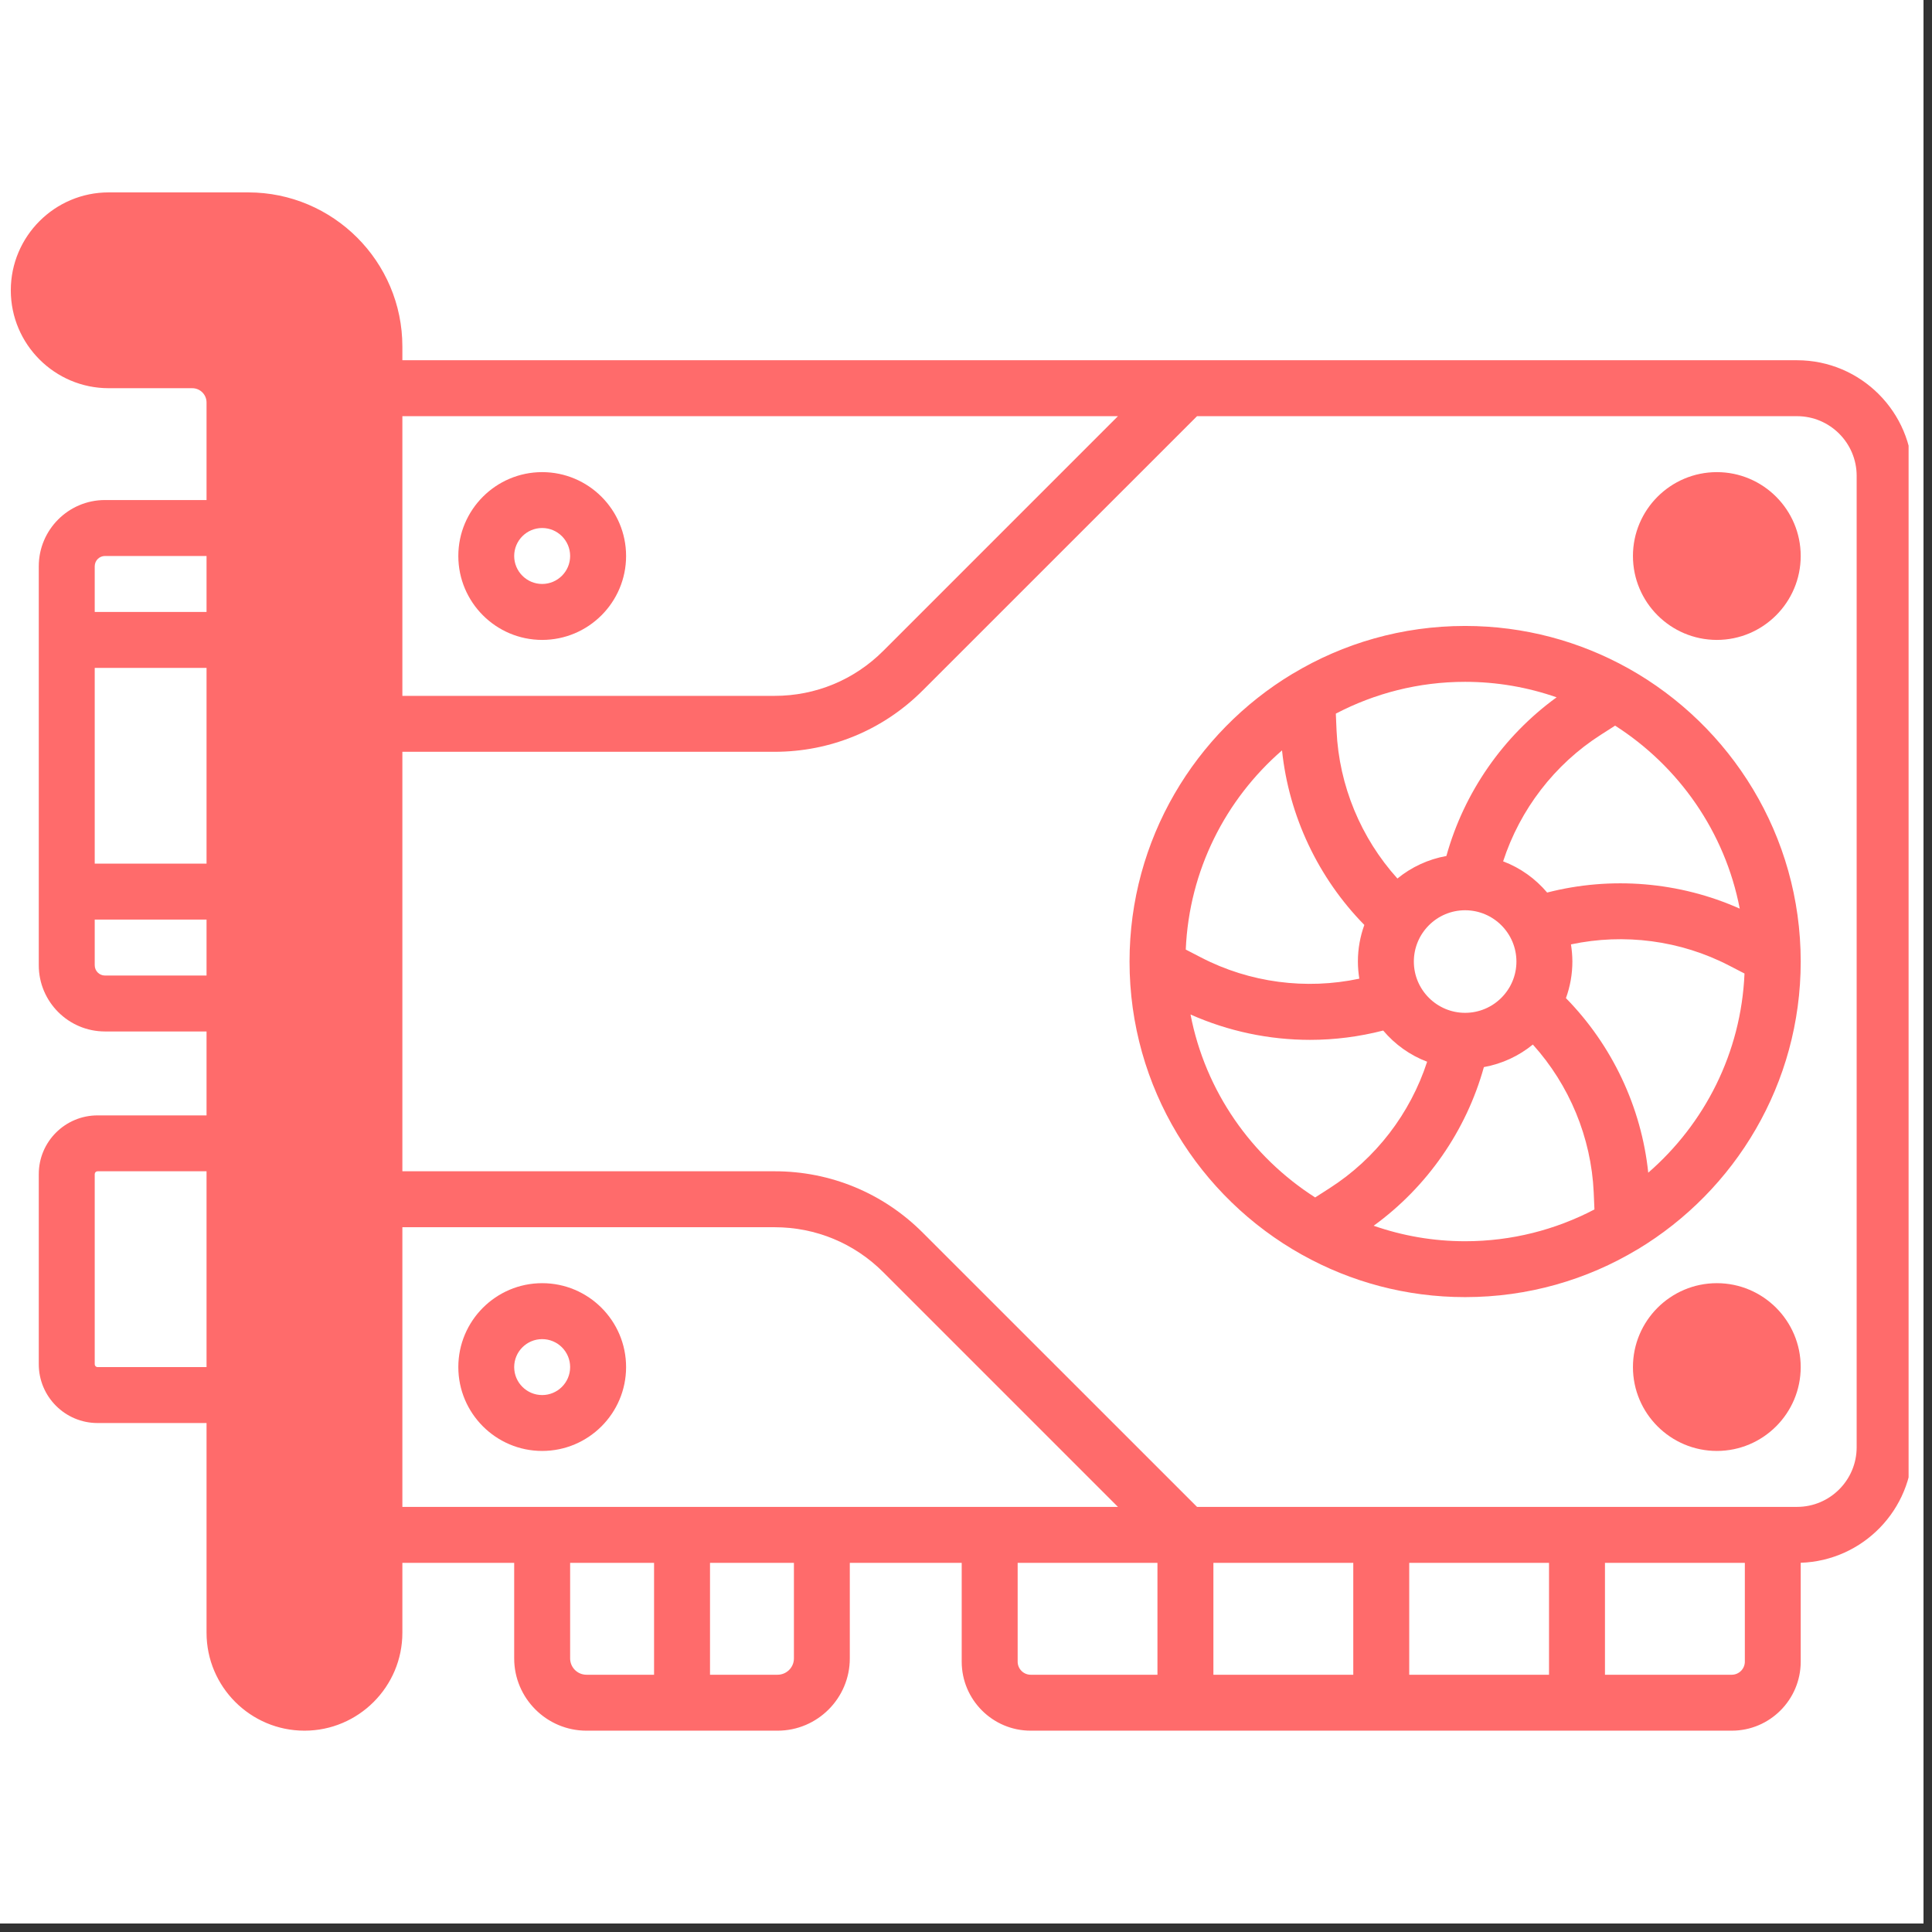
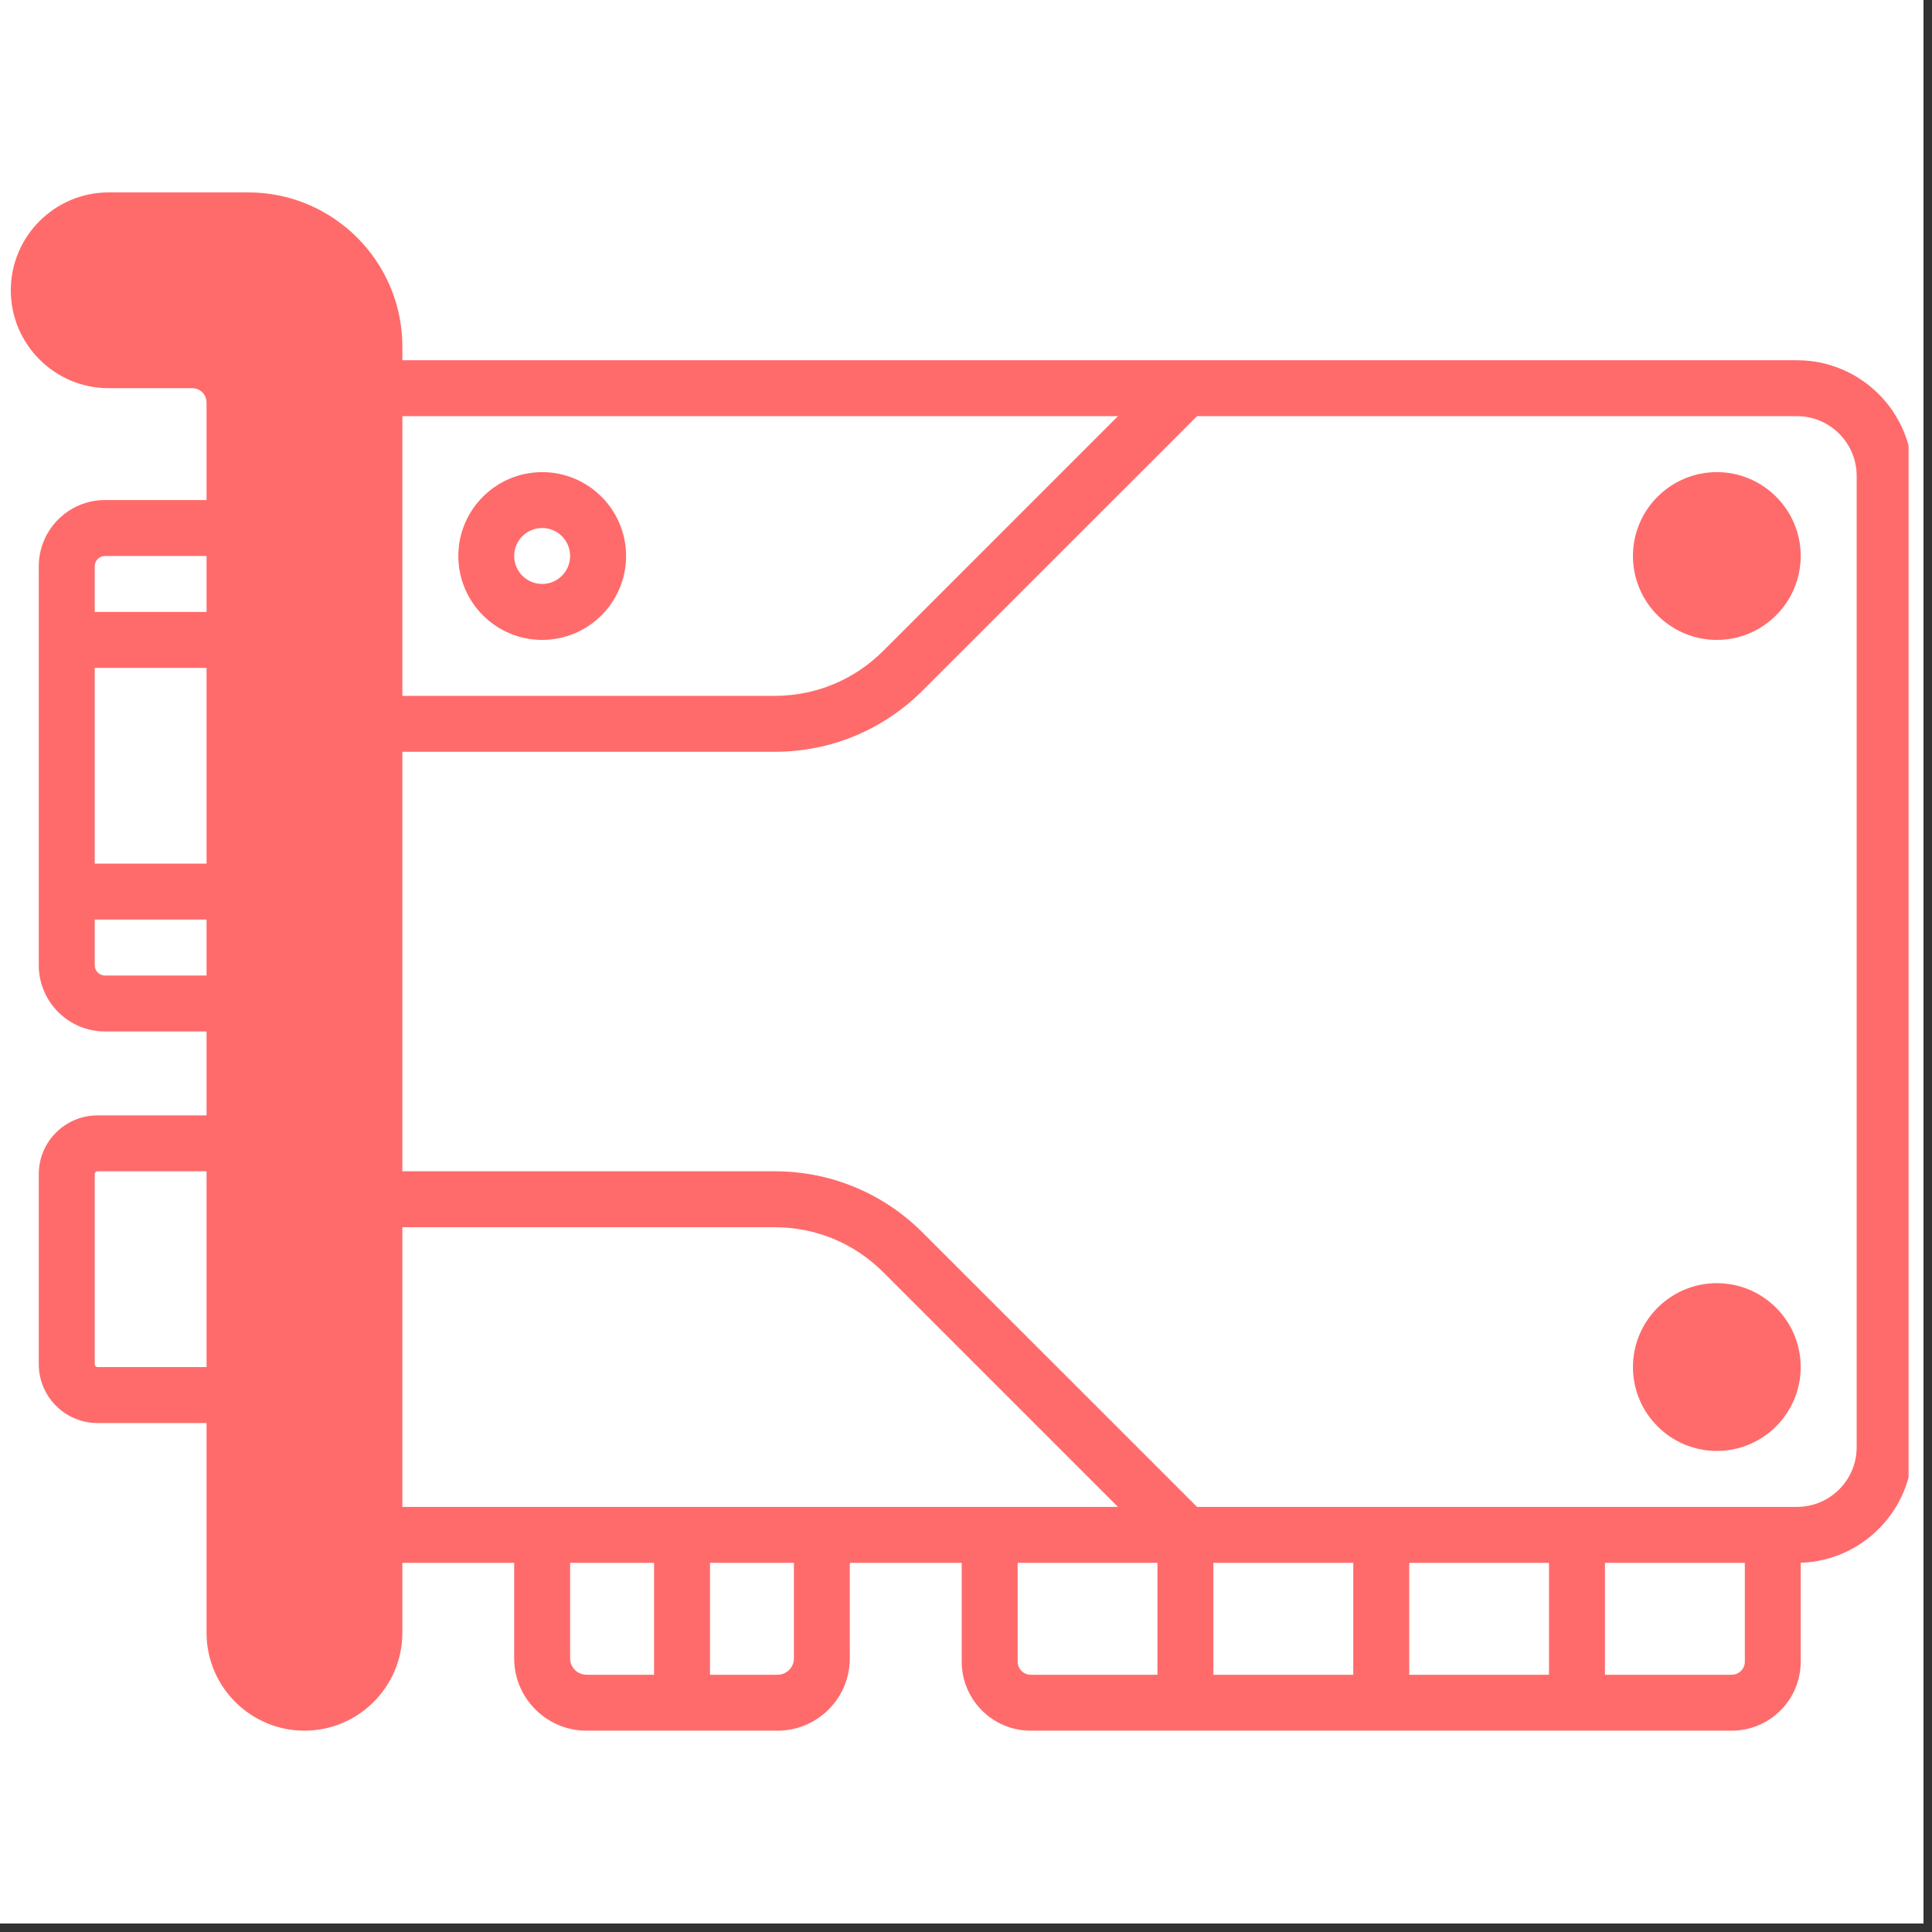
<svg xmlns="http://www.w3.org/2000/svg" width="150" zoomAndPan="magnify" viewBox="0 0 112.5 112.5" height="150" preserveAspectRatio="xMidYMid meet" version="1.0">
  <rect x="0" y="0" width="112.5" height="112.5" fill="#333333" stroke="none" />
  <defs>
    <clipPath id="93d8679fbe">
      <path d="M 0 0 L 112.004 0 L 112.004 112.004 L 0 112.004 Z M 0 0 " clip-rule="nonzero" />
    </clipPath>
    <clipPath id="85d6d8c051">
      <path d="M 0.629 11.199 L 111.137 11.199 L 111.137 100.801 L 0.629 100.801 Z M 0.629 11.199 " clip-rule="nonzero" />
    </clipPath>
  </defs>
  <g clip-path="url(#93d8679fbe)">
    <path fill="#ffffff" d="M 0 0 L 112.004 0 L 112.004 112.004 L 0 112.004 Z M 0 0 " fill-opacity="1" fill-rule="nonzero" />
    <path fill="#ffffff" d="M 0 0 L 112.004 0 L 112.004 112.004 L 0 112.004 Z M 0 0 " fill-opacity="1" fill-rule="nonzero" />
  </g>
  <g clip-path="url(#85d6d8c051)">
    <path fill="#ff6b6b" d="M 104.641 20.977 L 23.43 20.977 L 23.43 20.18 C 23.43 15.23 19.402 11.203 14.453 11.203 L 6.328 11.203 C 3.188 11.203 0.629 13.762 0.629 16.906 C 0.629 20.047 3.188 22.605 6.328 22.605 L 11.195 22.605 C 11.656 22.605 12.027 22.977 12.027 23.438 L 12.027 29.117 L 6.113 29.117 C 3.988 29.117 2.258 30.848 2.258 32.973 L 2.258 56.207 C 2.258 58.332 3.988 60.062 6.113 60.062 L 12.027 60.062 L 12.027 64.949 L 5.68 64.949 C 3.793 64.949 2.258 66.48 2.258 68.367 L 2.258 79.441 C 2.258 81.328 3.793 82.863 5.68 82.863 L 12.027 82.863 L 12.027 95.074 C 12.027 98.219 14.586 100.777 17.73 100.777 C 20.871 100.777 23.43 98.219 23.43 95.074 L 23.43 91.004 L 29.941 91.004 L 29.941 96.57 C 29.941 98.887 31.832 100.777 34.152 100.777 L 45.277 100.777 C 47.598 100.777 49.484 98.887 49.484 96.57 L 49.484 91.004 L 56 91.004 L 56 96.758 C 56 98.973 57.801 100.777 60.016 100.777 L 100.84 100.777 C 103.055 100.777 104.855 98.973 104.855 96.758 L 104.855 91 C 108.469 90.883 111.371 87.91 111.371 84.273 L 111.371 27.707 C 111.371 23.996 108.352 20.977 104.641 20.977 Z M 65.098 24.234 L 51.434 37.898 C 49.742 39.59 47.496 40.52 45.105 40.52 L 23.43 40.52 L 23.43 24.234 Z M 5.516 38.891 L 12.027 38.891 L 12.027 50.289 L 5.516 50.289 Z M 6.113 32.375 L 12.027 32.375 L 12.027 35.633 L 5.516 35.633 L 5.516 32.973 C 5.516 32.645 5.781 32.375 6.113 32.375 Z M 6.113 56.805 C 5.781 56.805 5.516 56.535 5.516 56.207 L 5.516 53.547 L 12.027 53.547 L 12.027 56.805 Z M 5.68 79.605 C 5.59 79.605 5.516 79.531 5.516 79.441 L 5.516 68.367 C 5.516 68.277 5.59 68.203 5.68 68.203 L 12.027 68.203 L 12.027 79.605 Z M 23.43 71.461 L 45.105 71.461 C 47.496 71.461 49.742 72.391 51.434 74.082 L 65.098 87.746 L 23.43 87.746 Z M 90.199 91.004 L 90.199 97.52 L 82.059 97.52 L 82.059 91.004 Z M 78.801 97.52 L 70.656 97.52 L 70.656 91.004 L 78.801 91.004 Z M 33.199 96.57 L 33.199 91.004 L 38.086 91.004 L 38.086 97.52 L 34.152 97.52 C 33.625 97.52 33.199 97.094 33.199 96.57 Z M 46.23 96.57 C 46.23 97.094 45.801 97.52 45.277 97.52 L 41.344 97.52 L 41.344 91.004 L 46.23 91.004 Z M 59.258 96.758 L 59.258 91.004 L 67.398 91.004 L 67.398 97.52 L 60.016 97.52 C 59.598 97.52 59.258 97.176 59.258 96.758 Z M 101.602 96.758 C 101.602 97.176 101.258 97.52 100.84 97.52 L 93.457 97.52 L 93.457 91.004 L 101.602 91.004 Z M 108.113 84.273 C 108.113 86.188 106.555 87.746 104.641 87.746 L 69.703 87.746 L 53.734 71.781 C 51.43 69.473 48.363 68.203 45.105 68.203 L 23.43 68.203 L 23.43 43.777 L 45.105 43.777 C 48.363 43.777 51.43 42.508 53.734 40.199 L 69.703 24.234 L 104.641 24.234 C 106.555 24.234 108.113 25.793 108.113 27.707 Z M 108.113 84.273 " fill-opacity="1" fill-rule="nonzero" />
  </g>
-   <path fill="#ff6b6b" d="M 94.816 38.918 C 94.812 38.914 94.805 38.914 94.801 38.91 C 91.988 37.344 88.754 36.449 85.312 36.449 C 81.648 36.449 78.215 37.461 75.281 39.227 C 75.277 39.227 75.273 39.23 75.27 39.23 C 69.586 42.652 65.773 48.883 65.773 55.992 C 65.773 63.32 69.828 69.719 75.812 73.062 C 75.824 73.07 75.84 73.078 75.852 73.082 C 78.656 74.645 81.883 75.531 85.312 75.531 C 88.98 75.531 92.414 74.52 95.348 72.754 C 95.352 72.754 95.355 72.75 95.359 72.75 C 101.043 69.328 104.855 63.098 104.855 55.992 C 104.855 48.66 100.801 42.262 94.816 38.918 Z M 101.305 52.91 C 97.793 51.344 93.812 51.016 90.09 51.973 C 89.41 51.168 88.531 50.535 87.527 50.156 C 88.508 47.141 90.516 44.512 93.211 42.789 L 94.047 42.254 C 97.754 44.621 100.445 48.441 101.305 52.91 Z M 85.312 58.977 C 83.668 58.977 82.328 57.637 82.328 55.992 C 82.328 54.344 83.668 53.004 85.312 53.004 C 86.961 53.004 88.301 54.344 88.301 55.992 C 88.301 57.637 86.961 58.977 85.312 58.977 Z M 90.641 40.605 C 87.527 42.863 85.25 46.145 84.223 49.844 C 83.156 50.035 82.18 50.496 81.371 51.156 C 79.246 48.801 77.973 45.746 77.828 42.555 L 77.785 41.555 C 80.039 40.375 82.598 39.703 85.312 39.703 C 87.18 39.703 88.973 40.023 90.641 40.605 Z M 74.652 43.695 C 75.051 47.516 76.758 51.121 79.445 53.859 C 79.203 54.527 79.07 55.242 79.07 55.992 C 79.07 56.332 79.102 56.664 79.152 56.988 C 76.051 57.648 72.77 57.223 69.938 55.754 L 69.047 55.293 C 69.242 50.668 71.375 46.539 74.652 43.695 Z M 69.324 59.074 C 71.52 60.051 73.898 60.551 76.285 60.551 C 77.715 60.551 79.148 60.367 80.543 60.008 C 81.223 60.812 82.098 61.445 83.102 61.824 C 82.121 64.84 80.109 67.469 77.418 69.191 L 76.582 69.727 C 72.875 67.359 70.184 63.539 69.324 59.074 Z M 79.988 71.375 C 83.102 69.117 85.379 65.836 86.406 62.137 C 87.473 61.945 88.449 61.484 89.258 60.824 C 91.383 63.18 92.656 66.234 92.801 69.426 L 92.844 70.426 C 90.59 71.605 88.031 72.277 85.312 72.277 C 83.449 72.277 81.656 71.957 79.988 71.375 Z M 95.977 68.285 C 95.578 64.465 93.871 60.859 91.184 58.121 C 91.426 57.453 91.559 56.738 91.559 55.992 C 91.559 55.648 91.527 55.316 91.477 54.992 C 94.578 54.332 97.859 54.758 100.691 56.227 L 101.582 56.688 C 101.387 61.312 99.254 65.441 95.977 68.285 Z M 95.977 68.285 " fill-opacity="1" fill-rule="nonzero" />
  <path fill="#ff6b6b" d="M 31.57 37.262 C 34.266 37.262 36.457 35.07 36.457 32.375 C 36.457 29.684 34.266 27.492 31.57 27.492 C 28.879 27.492 26.688 29.684 26.688 32.375 C 26.688 35.07 28.879 37.262 31.57 37.262 Z M 31.57 30.746 C 32.469 30.746 33.199 31.477 33.199 32.375 C 33.199 33.273 32.469 34.004 31.57 34.004 C 30.672 34.004 29.941 33.273 29.941 32.375 C 29.941 31.477 30.672 30.746 31.57 30.746 Z M 31.57 30.746 " fill-opacity="1" fill-rule="nonzero" />
  <path fill="#ff6b6b" d="M 99.973 27.492 C 97.277 27.492 95.086 29.684 95.086 32.375 C 95.086 35.07 97.277 37.262 99.973 37.262 C 102.664 37.262 104.855 35.07 104.855 32.375 C 104.855 29.684 102.664 27.492 99.973 27.492 Z M 99.973 27.492 " fill-opacity="1" fill-rule="nonzero" />
-   <path fill="#ff6b6b" d="M 36.457 79.605 C 36.457 76.91 34.266 74.719 31.57 74.719 C 28.879 74.719 26.688 76.91 26.688 79.605 C 26.688 82.297 28.879 84.488 31.57 84.488 C 34.266 84.488 36.457 82.297 36.457 79.605 Z M 29.941 79.605 C 29.941 78.707 30.672 77.977 31.57 77.977 C 32.469 77.977 33.199 78.707 33.199 79.605 C 33.199 80.504 32.469 81.234 31.57 81.234 C 30.672 81.234 29.941 80.504 29.941 79.605 Z M 29.941 79.605 " fill-opacity="1" fill-rule="nonzero" />
  <path fill="#ff6b6b" d="M 99.973 74.719 C 97.277 74.719 95.086 76.91 95.086 79.605 C 95.086 82.297 97.277 84.488 99.973 84.488 C 102.664 84.488 104.855 82.297 104.855 79.605 C 104.855 76.91 102.664 74.719 99.973 74.719 Z M 99.973 74.719 " fill-opacity="1" fill-rule="nonzero" />
</svg>